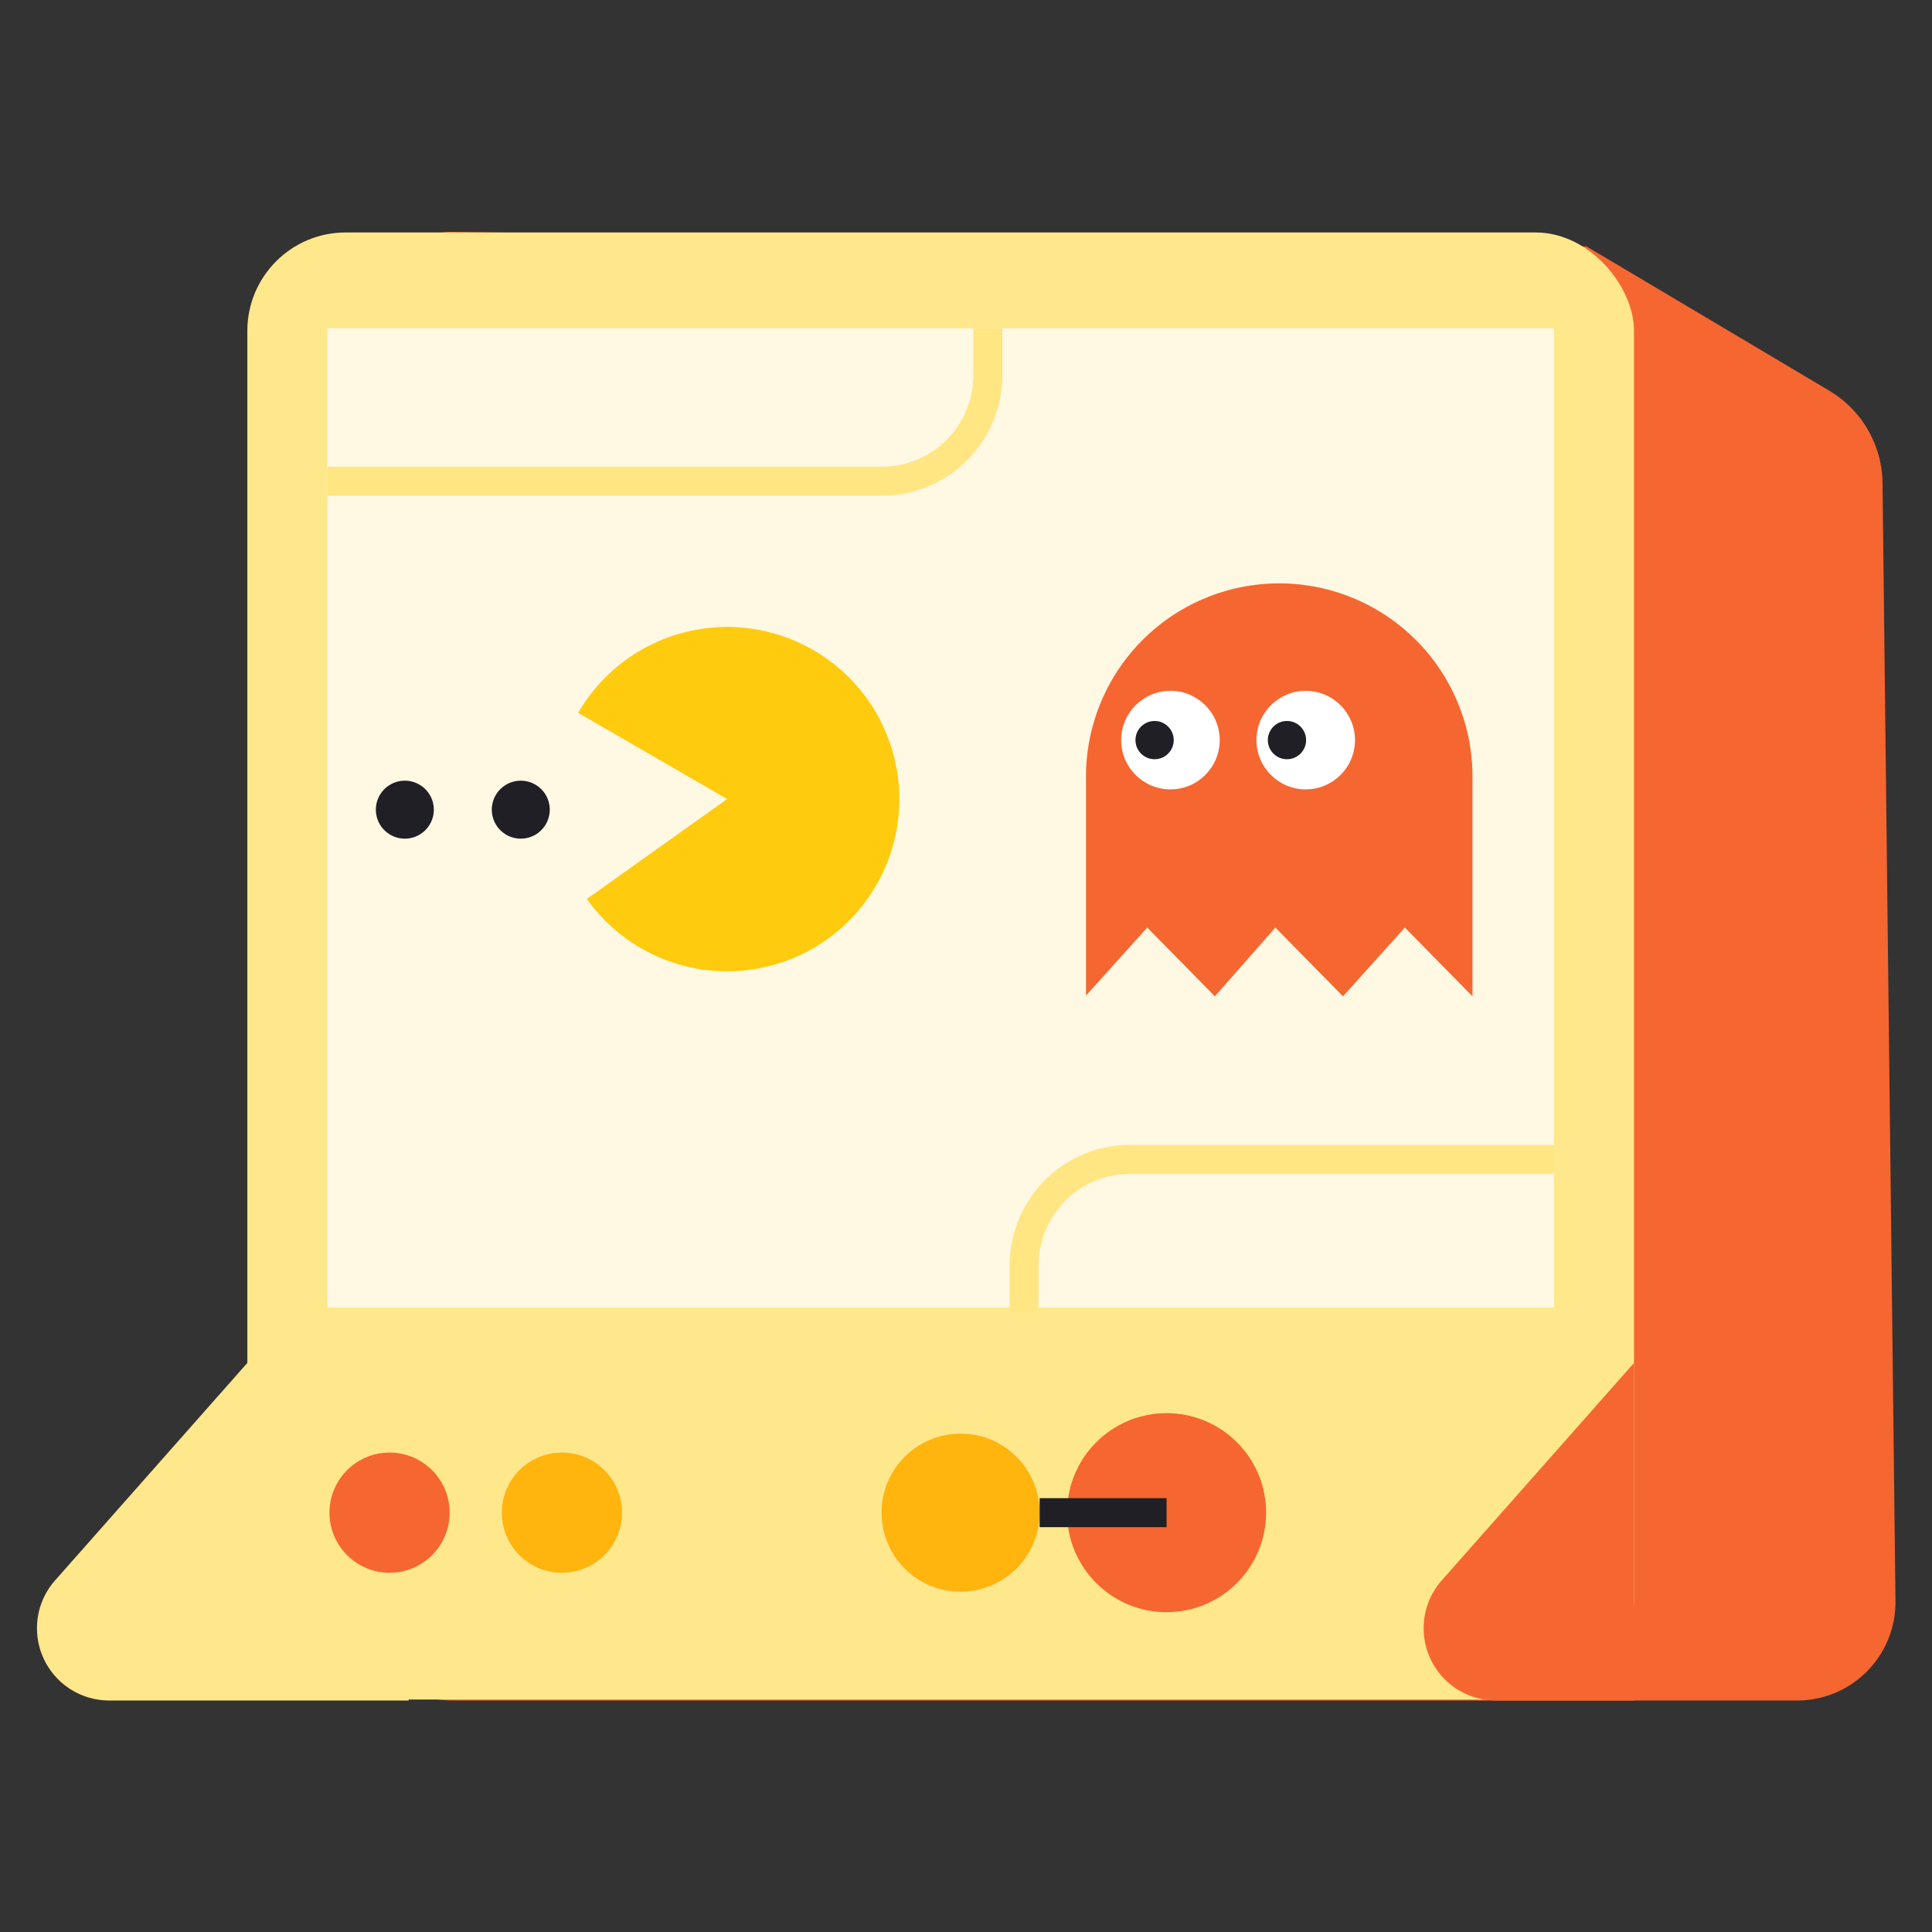
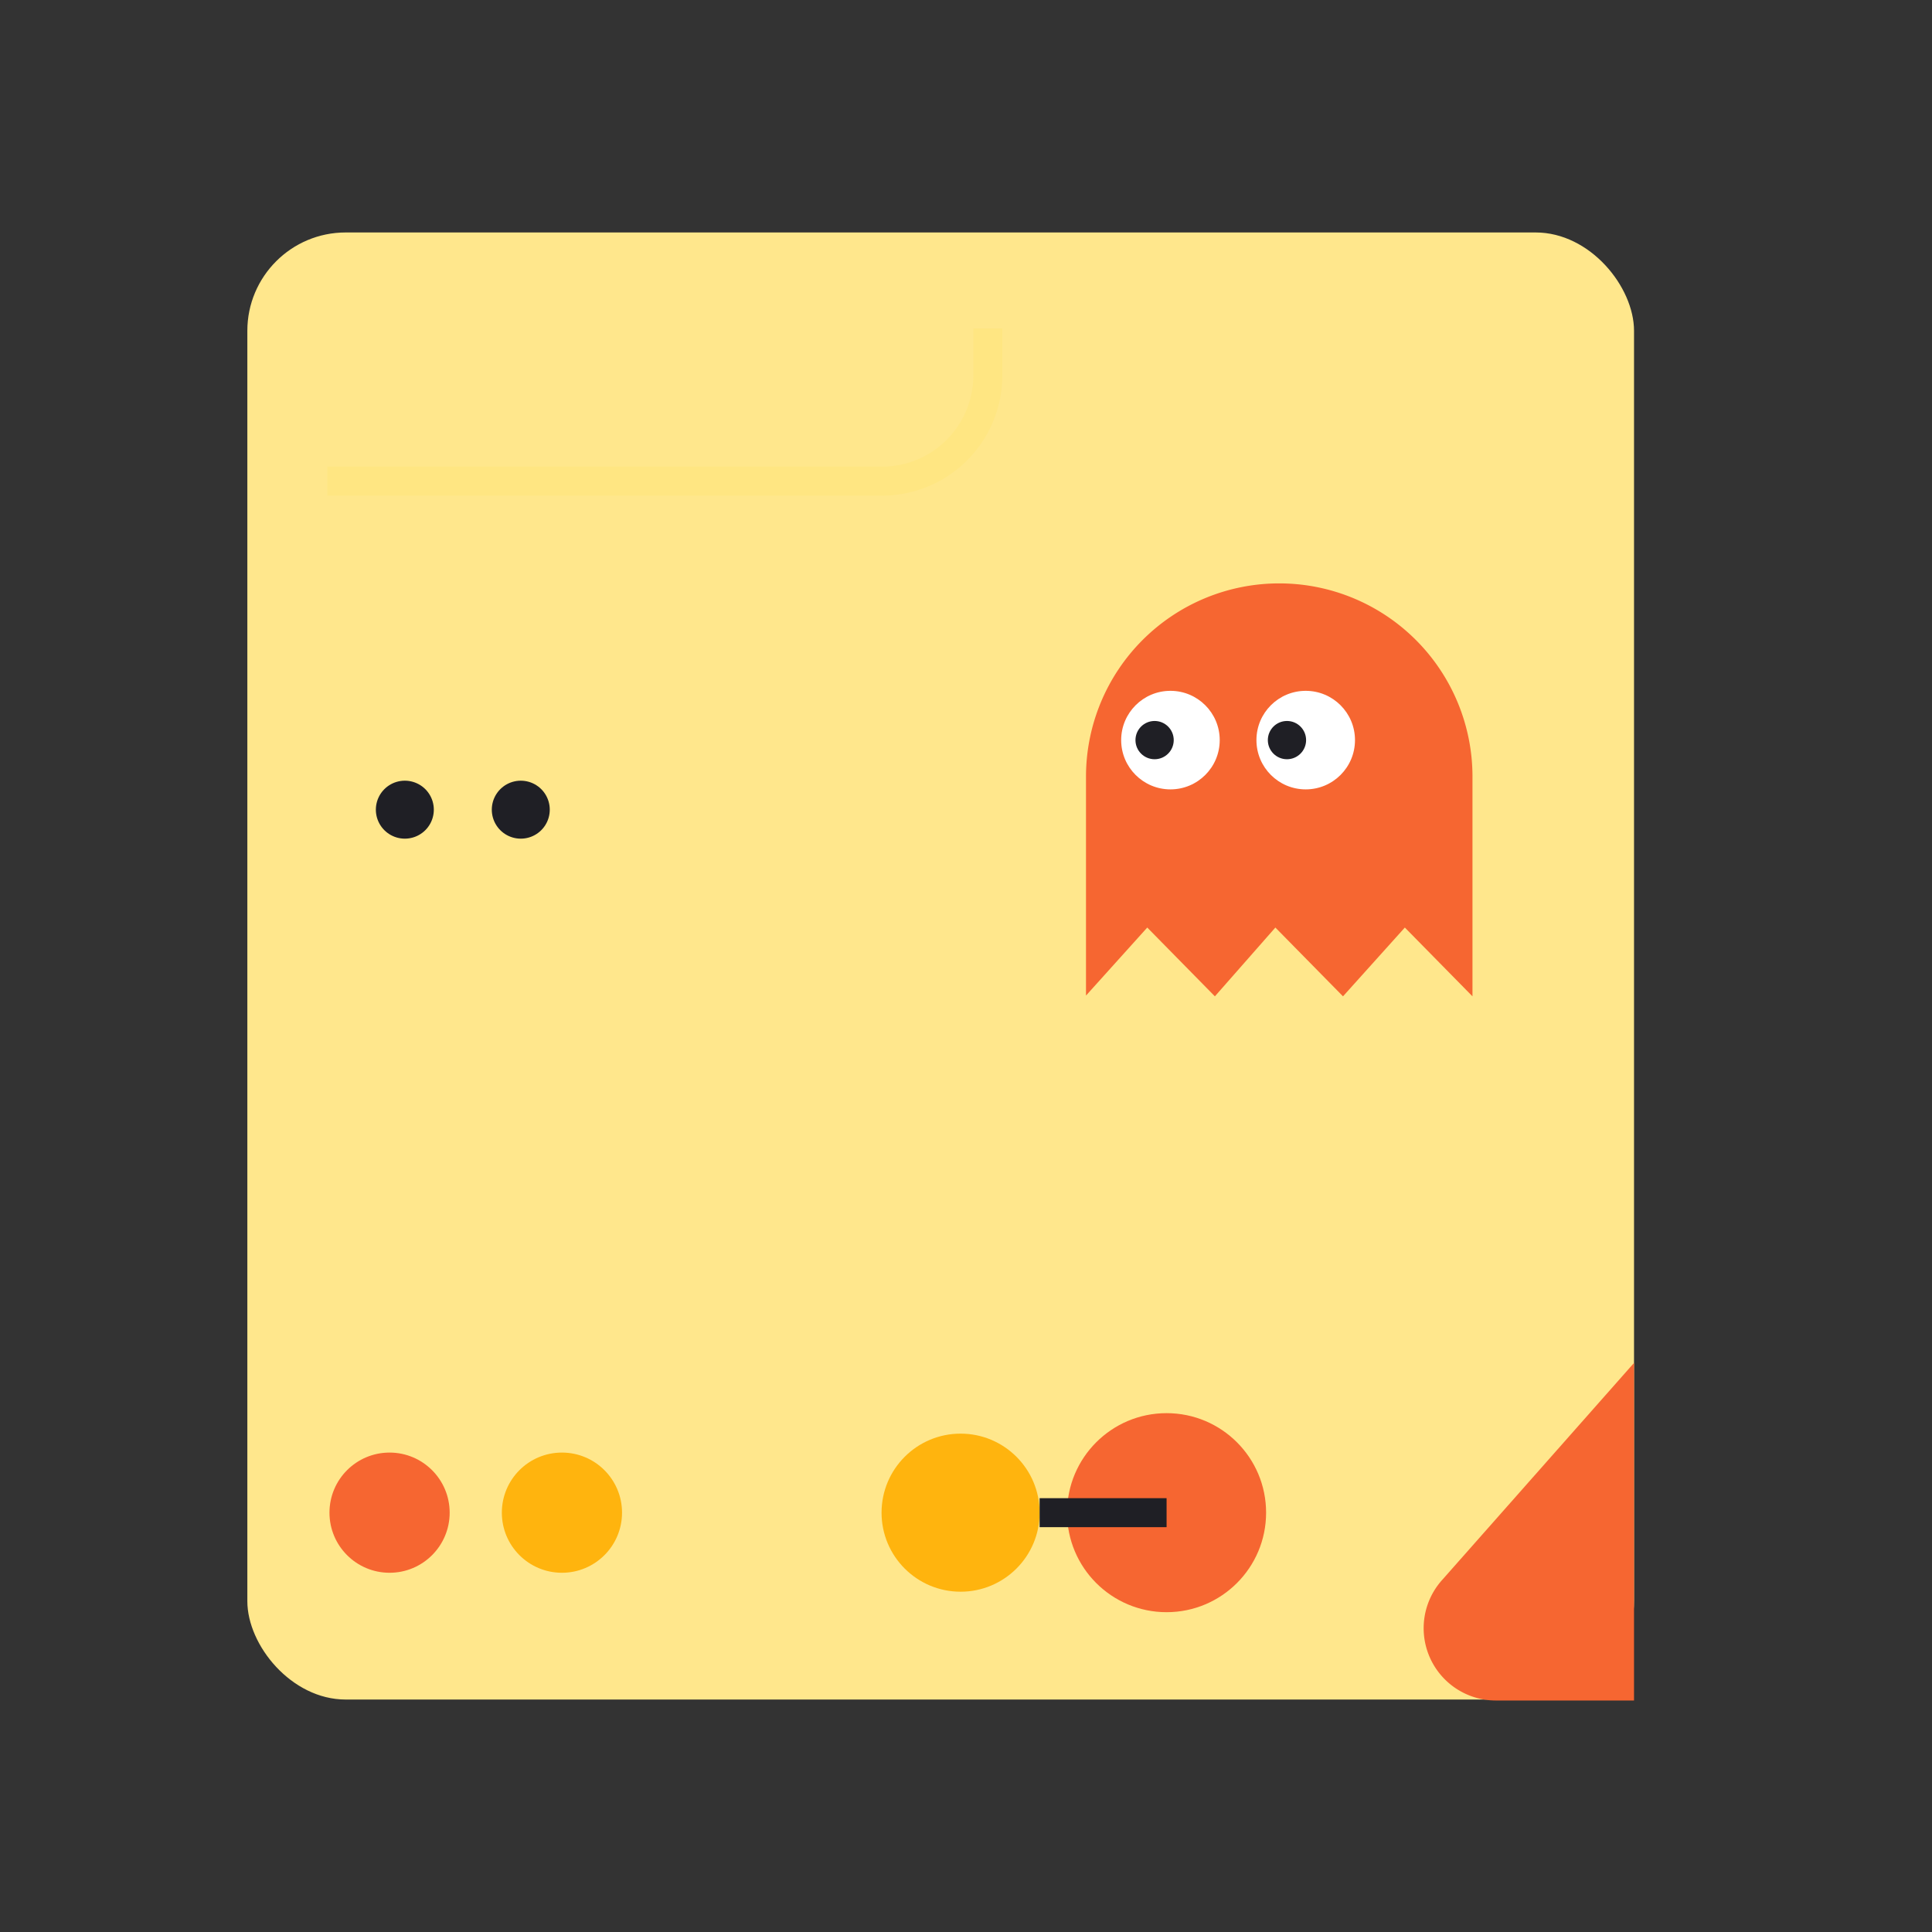
<svg xmlns="http://www.w3.org/2000/svg" viewBox="0 0 99.98 99.98">
  <rect x="0" y="0" width="99.98" height="99.98" fill="#333333" stroke="none" />
  <defs>
    <style>.cls-1{fill:#f66631;}.cls-2{fill:#ffe78c;}.cls-3{fill:#fff8e3;}.cls-4{fill:#ffb40e;}.cls-10,.cls-11,.cls-5,.cls-6{fill:none;}.cls-10,.cls-5{stroke:#1f1f25;}.cls-5{stroke-miterlimit:10;}.cls-11,.cls-5{stroke-width:1.5px;}.cls-7{fill:#ffcb0e;}.cls-8{fill:#fff;}.cls-9{fill:#1f1f25;}.cls-10{stroke-linecap:round;stroke-width:3px;stroke-dasharray:0 6;}.cls-10,.cls-11{stroke-linejoin:round;}.cls-11{stroke:#ffe682;}</style>
  </defs>
  <g id="Layer_2" data-name="Layer 2">
    <g id="Background">
-       <path class="cls-1" d="M23.4,88H93a5.09,5.09,0,0,0,5.09-5.09L97.42,25a5.64,5.64,0,0,0-2.77-4.79L82.1,12.75,23.4,12a5.09,5.09,0,0,0-5.09,5.09V82.86A5.09,5.09,0,0,0,23.4,88Z" />
      <rect class="cls-2" x="12.8" y="12.03" width="71.76" height="75.92" rx="5.09" />
-       <rect class="cls-3" x="16.94" y="17" width="63.48" height="50.67" transform="translate(97.36 84.66) rotate(-180)" />
      <circle class="cls-4" cx="49.71" cy="78.28" r="4.09" />
      <circle class="cls-1" cx="60.37" cy="78.28" r="5.15" />
      <line class="cls-5" x1="53.8" y1="78.28" x2="60.37" y2="78.28" />
      <path class="cls-1" d="M84.56,70.53,74.65,81.74A3.74,3.74,0,0,0,77.45,88h7.11Z" />
-       <path class="cls-2" d="M12.8,70.53,2.89,81.74A3.74,3.74,0,0,0,5.69,88H21.16Z" />
      <rect class="cls-6" width="99.98" height="99.98" />
      <circle class="cls-1" cx="20.16" cy="78.28" r="3.11" />
      <circle class="cls-4" cx="29.08" cy="78.28" r="3.11" />
-       <path class="cls-7" d="M37.63,41.35l-7.26,5.17a8.91,8.91,0,1,0-.45-9.63Z" />
      <path class="cls-1" d="M66.2,30.19a10,10,0,0,0-10,10V51.52L59.37,48l3.5,3.56L66,48l3.5,3.56L72.7,48l3.5,3.56V40.19A10,10,0,0,0,66.2,30.19Z" />
      <circle class="cls-8" cx="60.57" cy="38.3" r="2.55" />
      <circle class="cls-8" cx="67.57" cy="38.3" r="2.55" />
      <circle class="cls-9" cx="59.75" cy="38.3" r="0.99" />
      <circle class="cls-9" cx="66.6" cy="38.3" r="0.99" />
      <line class="cls-10" x1="26.95" y1="41.9" x2="20.16" y2="41.9" />
      <path class="cls-11" d="M51.12,17v2.42a5.48,5.48,0,0,1-5.48,5.48H16.94" />
-       <path class="cls-11" d="M53,67.87V65.45A5.48,5.48,0,0,1,58.52,60h21.9" />
    </g>
  </g>
</svg>